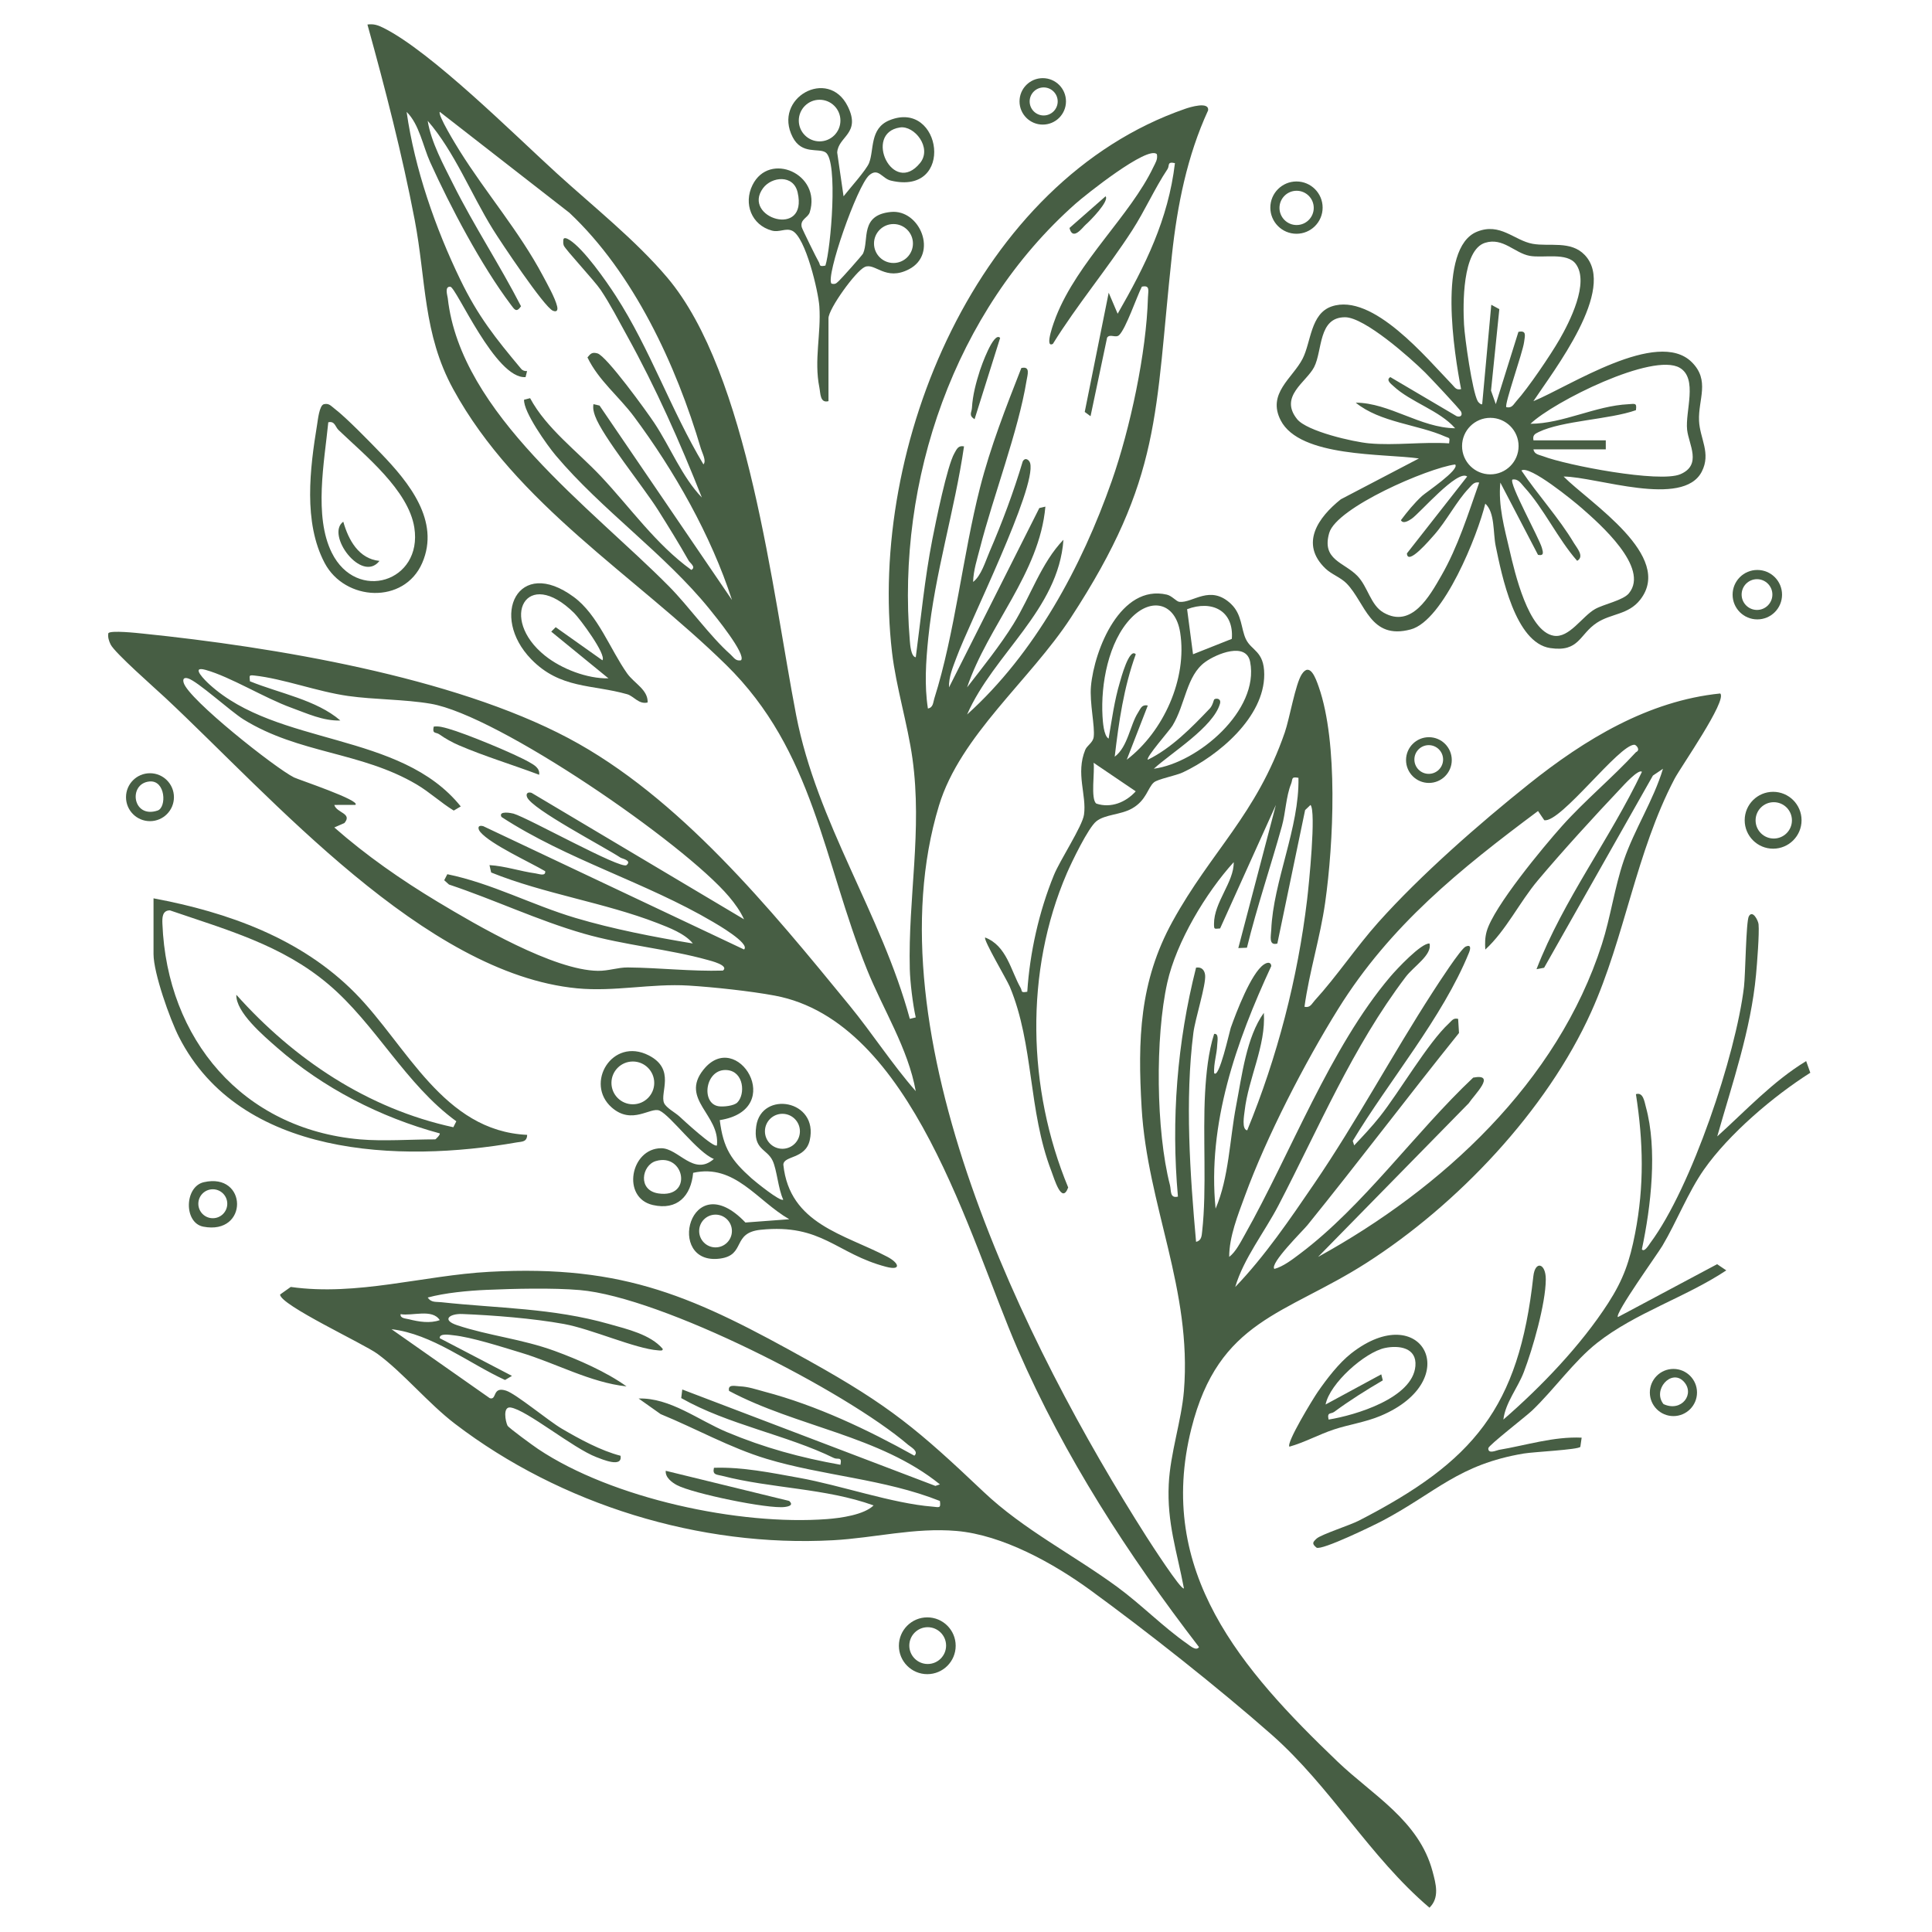
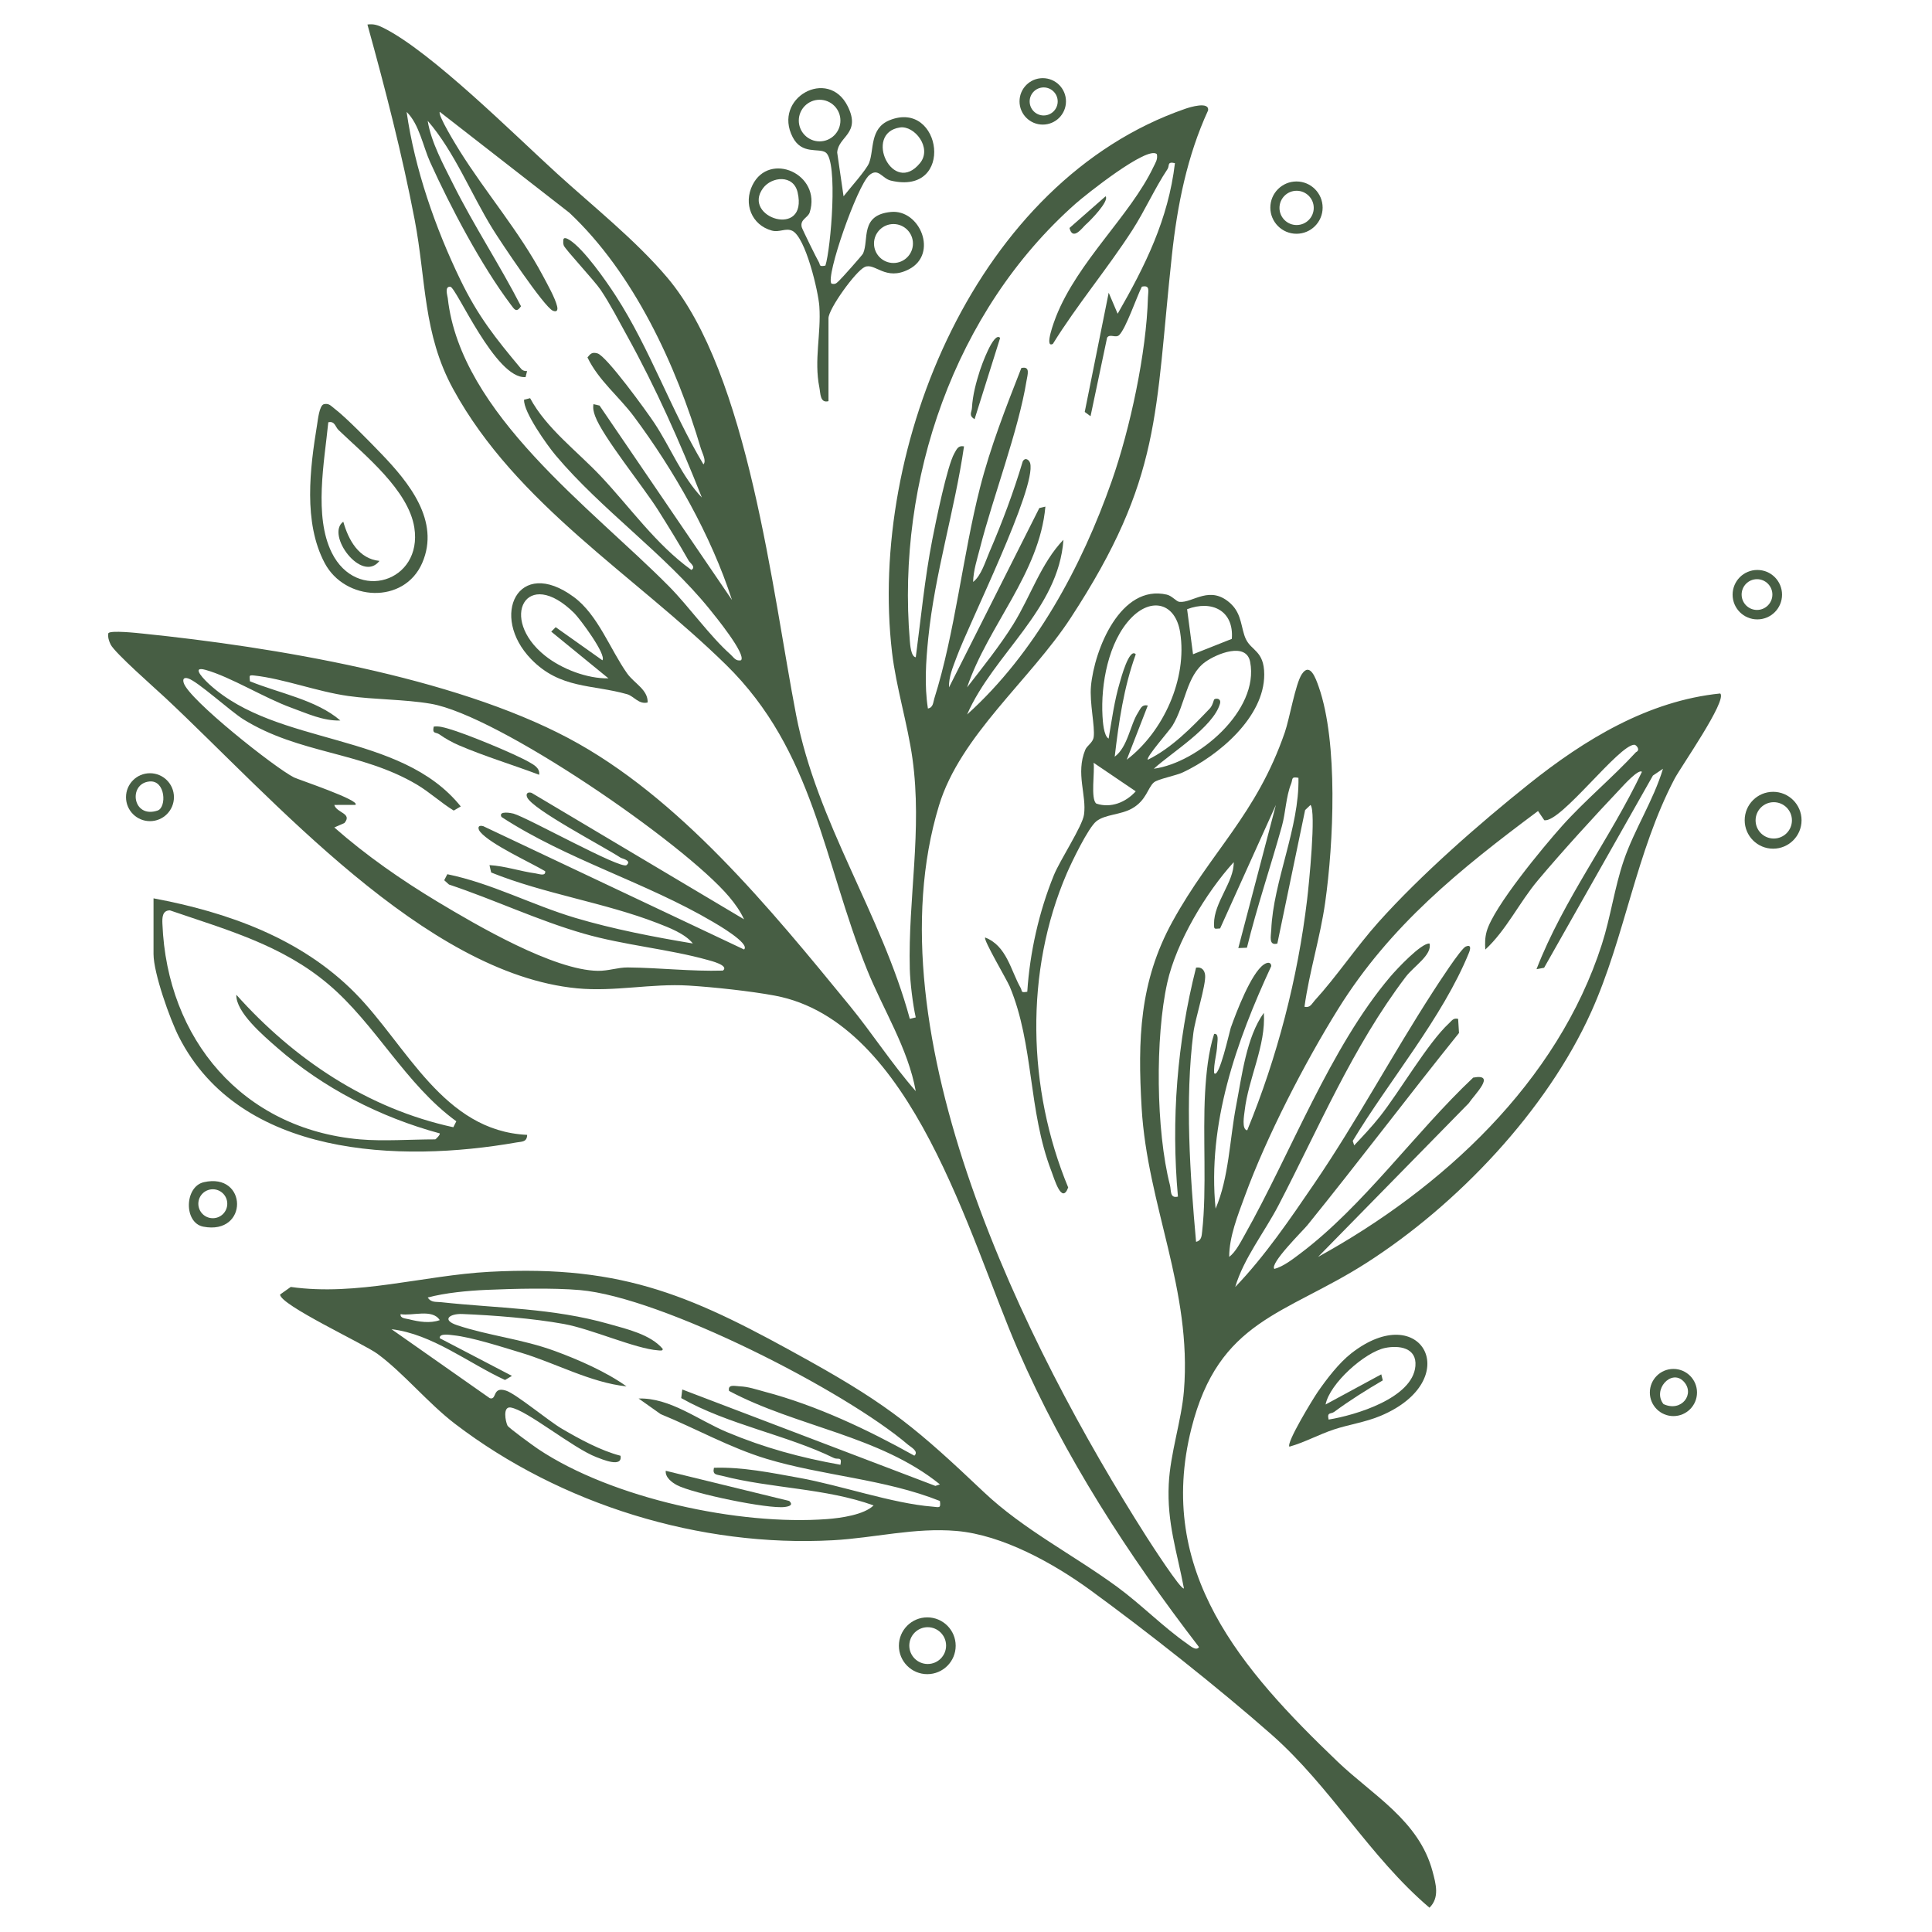
<svg xmlns="http://www.w3.org/2000/svg" id="Calque_1" version="1.1" viewBox="0 0 1024 1024">
  <defs>
    <style> .st0 { fill: #475e44; } </style>
  </defs>
  <path class="st0" d="M482.22,540.01l3.14-.76c-1.55-6.92-2.97-18.59-3.15-25.6-.95-37.79,6.72-73.37,1.41-111.6-2.54-18.28-8.67-37.93-10.82-56.25-12.79-109.25,45.05-249.97,155.43-288.15,2.3-.8,12.8-4.08,12.08.88-11.13,24.18-16.32,50.3-19.17,76.67-9.11,84.17-5.15,118.08-53.64,192.29-21.62,33.08-58.53,62.32-69.82,99.46-36.75,120.94,45.77,286.73,110.01,387.61,1.45,2.28,18.6,28.91,19.81,27.28-3.68-19.53-9.03-34.62-8.04-55.16.79-16.46,6.75-33.71,8.04-49.45,4.38-53.71-19.36-98.18-22.41-150.03-2.12-36.07-1.19-66.9,16.35-98.77,20.6-37.43,44.45-56.64,59.51-100.18,2.58-7.46,5.62-25.71,9.03-30.9,4.31-6.55,7.37,2.12,8.96,6.65,10.41,29.59,7.86,83.07,3.43,114.33-2.64,18.65-8.41,36.65-10.97,55.29,3.08.67,3.81-1.57,5.43-3.34,11.57-12.65,22.07-28.41,33.67-41.39,22.35-25.01,53.54-52.34,79.91-73.39,29.49-23.55,63.14-44.07,101.36-47.94,3.77,3.75-20.93,38.93-24.23,45.23-20.46,39.01-26.32,83.93-44.16,123.52-23.61,52.42-71.05,102.3-119.21,133.11-43.08,27.55-78.21,29.93-92.72,87.73-19.07,75.95,26.81,128.02,77.48,176.54,18.54,17.76,43.18,31.21,50.36,58.23,1.73,6.51,3.85,13.84-1.65,19.2-31.88-27.12-52.24-64.05-83.8-91.84-27.75-24.44-66.01-54.67-95.97-76.5-19.44-14.17-46.53-29.24-70.87-31.34-22.26-1.92-43.57,3.72-65.47,4.92-70.53,3.86-144.34-18.9-200.35-61.69-14.32-10.94-27.35-26.99-41.14-37.12-7.22-5.31-51.54-25.84-51.6-31.42l5.66-4.02c35.14,4.96,70.26-6.12,105.24-8.02,72.26-3.94,109.27,13.61,169.91,47.41,42.47,23.68,57.51,36.48,92.07,69.22,21.13,20.02,47.57,33.32,70.92,50.45,12.56,9.21,24.45,21.34,37,30.07,1.43,1,4.79,4.05,6.25,1.74-37.71-49.04-71.31-100.91-96.09-157.83-25.65-58.9-55.57-173.77-128.74-187.45-12.89-2.41-32.58-4.52-45.78-5.33-19.58-1.19-39.22,3.36-58.96,1.47-80.97-7.75-161.72-101.06-218.2-153.89-5.42-5.07-27.01-24-29.11-28.39-.91-1.91-1.54-3.81-1.2-5.95,1.17-1.64,15.4-.1,18.15.19,69.41,7.1,164.26,22.86,225.65,55.41,58.74,31.15,107.28,90.71,148.99,141.65,12.13,14.81,22.54,31.08,35.16,45.47-4.04-22.61-17.29-43.23-25.82-64.4-23.35-57.98-28.04-115.8-74.75-161.6-48.54-47.58-111.14-84.92-144.58-146.07-16.07-29.38-14.3-57.63-20.43-89.76-6.63-34.7-15.62-69.52-25.04-103.5,3.33-.47,5.65.36,8.55,1.81,25.45,12.75,69.42,56.68,92.03,77.25,19.1,17.38,41.56,35.22,58.33,55.05,43.09,50.96,55.78,167.12,68.32,231.91,11.1,57.32,45.11,105.23,60.24,160.96ZM226.7,64.11c1.8,11.27,8.34,23.2,13.52,33.57,10.99,22.02,24.69,42.75,35.93,64.65-2.5,3.56-3.41,1.8-5.45-.91-15.58-20.69-31.97-51.74-42.71-75.47-3.81-8.42-5.76-20.11-12.47-26.64,4.25,30.07,15.23,61.6,28.45,88.91,9.41,19.43,18.6,30.94,32.25,47.26.82.98,1.91,1.27,3.14,1.2l-.79,3.19c-15.87,1.24-36.72-47.67-39.9-47.9s-1.49,4.7-1.34,6.07c6.79,61.3,76.12,111.16,117.23,152.72,10.55,10.66,21.67,26.4,32.57,36.06,1.78,1.58,2.76,3.75,5.64,3.14,2.88-3.15-13.85-23.6-16.73-27.17-23.64-29.19-57.12-52.47-81.49-81.4-4.56-5.41-17.23-23.21-16.77-29.54l3.19-.81c8.62,16.05,25.02,28.13,37.58,41.49,15.61,16.6,29.04,35.93,47.87,49.54,2.65-1.52-.65-3.57-1.44-4.95-5.14-9.08-10.68-18.05-16.25-26.87-7.68-12.16-29.39-38.93-33.31-49.74-.77-2.13-1.25-4.02-.88-6.29l3.23.74,70.2,103.05c-11.13-34.26-30.49-68.41-52.01-97.29-7.89-10.59-18.75-19.11-24.59-31.28,1.65-2.05,2.46-2.9,5.28-2.14,4.8,1.3,26.18,30.89,30.18,36.92,8.59,12.97,14.57,28.43,25.17,39.49-11.47-29.03-24.47-58.33-39.63-85.71-4.45-8.04-8.89-16.72-13.99-24.33-3.29-4.91-18.85-21.54-19.57-23.55-.34-.94-.32-1.95-.25-2.94.15-1.66,1.96-.83,3.23-.04,7.61,4.74,19.47,21.76,24.6,29.7,18.2,28.14,29.21,60.53,46.45,89.29,1.71-1.84-.66-6.04-1.32-8.26-13.11-44.35-35.66-93.1-69.73-125.1l-68.68-53.47c-1.31,1.48,8.75,17.84,10.5,20.63,14.02,22.41,31.57,42.63,44.07,66.13,2.29,4.3,6.62,11.96,7.62,16.35.48,2.08-.22,3.15-2.28,2.27-4.62-1.95-27.71-36.58-31.83-43.23-11.52-18.56-20.21-40.9-34.45-57.36ZM613.14,81.69c-4.87-4.71-38.03,21.79-43.13,26.32-64.19,56.88-94.9,146.55-87.79,231.56.16,1.93.59,8.54,3.16,8.79,2.75-20.78,4.73-41.72,8.75-62.33,1.81-9.29,7.9-39.17,11.71-45.78,1.27-2.21,2-4.27,5.11-3.66-4.96,34.02-15.48,67.3-18.95,101.6-1.26,12.48-2.1,24.98-.19,37.33,2.86-.5,2.74-3.23,3.41-5.36,10.87-34.3,15.11-76.03,24.18-111.57,5.55-21.75,13.76-42.69,21.93-63.53,4.94-1.16,3.27,3.57,2.75,6.76-4.33,26.62-17.7,61.33-24.68,88.71-1.5,5.87-3.48,11.8-3.63,17.91,4.31-3.28,6.48-10.83,8.72-16.02,6.7-15.52,12.74-31.67,17.59-47.89,1.41-2.45,3.51-.63,3.93.97,3.43,13.05-32.41,84.89-39.01,102.89-1.88,5.13-4.21,10.29-4,15.94l47.86-95.05,3.22-.76c-3.14,35.4-30.46,63.11-41.5,95.81,8.02-10.38,17.67-22.4,24.61-33.66,9.05-14.67,14.71-32.42,26.46-44.59-2.61,37.1-37.01,60.47-51.07,92.62,35.94-32.39,60.73-78.33,76.67-123.73,9.75-27.79,18.39-68.02,19.19-97.4.09-3.37,1.29-6.63-3.23-5.63-2.8,5.51-8.38,22.06-12.02,25.65-1.82,1.79-4.97-.89-6.41,1.38l-8.77,41.63-3.08-2.27,12.7-63.19,4.75,11.15c14.65-25.53,26.84-50.01,30.36-79.83-4.35-.96-2.72,1.33-3.94,3.17-6.89,10.37-11.96,21.99-18.71,32.45-13.19,20.43-29.21,39.47-42.04,60.18-4.88,2.59,1.02-12.8,1.63-14.35,11.59-29.42,39.46-53.74,51.62-79.33,1.1-2.31,2.43-4.07,1.86-6.91ZM180.37,381.89c-9.12.28-17.59-3.74-25.95-6.77-14.28-5.18-32.21-16.37-45.43-20.06-8.6-2.4.18,6,1.96,7.63,36.21,33.07,101.18,24.81,133.26,64.74l-3.71,2.19c-6.89-4.21-12.73-9.75-19.71-13.87-29.51-17.4-62.19-16.16-91.72-34.44-6.84-4.24-24.36-20.24-29.37-21.74-2.14-.64-2.97.2-2.34,2.34,2.59,8.81,48.52,45.17,58.46,50.14,2.29,1.14,35.68,12.26,32.54,14.55l-11.18.03c1.27,4.3,9.74,4.41,5.36,9.6l-5.35,2.34c16.92,14.86,35.52,27.82,54.81,39.42,20.78,12.49,61.46,36.27,84.89,36.57,5.73.07,10.52-1.84,15.91-1.79,16.87.16,33.51,2.16,50.37,1.66,3.46-2.77-6.71-5.25-7.95-5.6-20.76-5.82-44.39-7.82-65.85-14-24.25-6.98-47.48-18.03-71.4-26.01l-2.52-2.28,1.64-3.19c23.57,4.83,44.89,16.32,67.85,23.15,19.96,5.94,41.7,10.14,62.28,13.56-4.11-5.19-12.56-8.39-18.74-10.79-28.12-10.91-59.98-15.46-88.15-26.83l-.89-3.91c8.22.48,16.32,3.28,24.38,4.38,1.73.24,5.51,1.76,5.14-1.15-8.12-4.8-28.77-14.16-34.36-20.75-1.56-1.84-1.44-3.94,1.52-3.13l138.24,65.37c3.44-3.19-14.82-13.65-16.49-14.64-35.54-20.96-77.37-32.98-112.08-55.61-1.83-3.47,5.34-2.06,6.38-1.76,7.94,2.34,56.91,29.75,59.9,27.29s-2.38-3.43-3.17-3.95c-8.94-5.88-46.77-25.58-49.51-32-.84-1.96.34-2.99,2.35-2.35l112.62,67.03c-2.04-4.41-4.82-8.29-7.95-12-24.01-28.42-122.37-96.12-158.06-102.25-13.87-2.38-30.12-2.18-43.79-4.12-16.64-2.36-34.14-9.13-49.86-10.86-3.15-.35-2.3.28-2.25,3.06,15.57,6.37,35.3,9.86,47.91,20.77ZM787.24,503.28c-.22-3.3-.18-6.4.73-9.63,3.66-13,29.95-44.69,39.95-55.87,12.16-13.6,26.78-25.63,39.16-39.1,2.68-1.22.05-3.95-.8-3.95-8.22-.08-38.97,41.4-47.77,40.02l-3.32-4.9c-41.36,30.85-78.29,60.53-105.91,104.88-17.74,28.49-37.94,67.64-49.44,99.08-3.71,10.13-8.36,21.67-8.34,32.36,3.45-2.57,6.1-7.91,8.24-11.7,24.28-42.99,45.25-99.24,77.16-136.83,3.37-3.97,16.45-17.94,20.77-17.56,1.54,5.99-8.28,11.99-12.63,17.72-28.2,37.19-46.03,79.99-67.4,121.03-7.46,14.32-18.44,28.08-22.95,43.31,15.59-16.19,29.1-36.03,41.86-54.74,22.49-32.99,41.25-68.19,62.86-101.63,2.55-3.95,14.83-22.97,17.45-24.08,2.91-1.23,2.63,1.05,1.71,3.31-13.95,34.32-42.46,67.91-61.59,99.71l.77,2.36c4.6-4.86,9.4-9.96,13.55-15.19,10.55-13.31,25.45-39.11,36.71-49.53,1.57-1.45,2.27-2.93,4.83-2.33l.46,7.48c-27.08,33.69-53.15,68.27-80.34,101.86-2.36,2.92-20.18,20.4-17.52,23.19,4.67-1.22,9.68-5.11,13.53-8.01,33.7-25.31,61.09-64.42,91.86-93.39,12.51-2.33.74,8.9-2.38,13.6l-79.85,81.44c65.76-36.19,126.94-92.5,150.44-165.75,4.65-14.48,6.66-29.89,11.57-44.32,5.68-16.66,15.71-31.76,20.8-48.65l-5.33,3.59-57.67,101.87-4.03.76c14.31-36.96,38.89-68.88,55.87-104.6-1.73-1.74-9.79,7.21-11.22,8.73-13.88,14.64-31,33.41-43.89,48.73-9.83,11.68-16.8,26.52-27.91,36.75ZM688.2,412.26c-4.07-.72-2.88.63-3.9,3.19-2.7,6.74-2.89,15.3-4.85,22.37-5.98,21.52-13.23,42.76-18.55,64.49l-4.57.19,19.92-75.87-29.57,65.47c-3.08.15-3.21.74-3.23-2.42-.05-11.45,10.67-22.24,10.44-32.71-14.69,16.17-30.39,42.27-35.2,63.82-6.48,29.06-6.01,78.43,1.41,107.34.73,2.84-.2,7.17,4.23,6.09-3.67-40.74-.43-81.77,9.61-121.36,2.87-.47,4.51,1.24,4.8,3.98.54,5.09-5.28,23.16-6.22,30.55-4.53,35.54-1.77,75.2,1.42,110.79,2.9-.6,2.97-3.14,3.23-5.53,2.51-22.4.26-50.43,1.55-73.5.57-10.13,1.73-21.61,4.79-31.15,2.65-.43,1.71,3.87,1.65,5.64-.19,5.25-1.93,9.9-1.65,15.11,2.58,3.52,8.23-22.33,8.8-23.93,2.86-8.1,10.79-29,17.52-33.59,2.13-1.46,3.87-1.24,3.97.81-18.53,40-33.97,83.63-29.51,128.57,7.09-16.46,7.45-36.72,10.89-54.58,3.06-15.86,5.44-36.36,14.68-49.2,1.17,17.44-8.23,34.66-10.19,52.09-.24,2.11-1.67,9.74,1.38,10.18,15.94-38.84,26.77-80.49,31.76-122.36.87-7.29,4.91-46.93,1.78-50.1l-2.85,2.72-14.72,70.74c-4.73,1.28-3.36-3.98-3.23-7.24,1.05-25.73,14.99-54.26,14.42-80.58ZM481.5,765.92c-33.6-28.82-130.69-78.41-174.19-82.16-14.3-1.23-34.96-.74-49.56-.1-9.74.43-21.87,1.57-31.06,4.06,1.85,2.78,4.38,2.17,7.11,2.47,30.5,3.3,59.03,3.05,89.04,11.57,9.6,2.72,21.84,5.51,28.39,13.13.23,1.25-1.4.9-2.4.83-12.07-.84-35.29-11.32-49.92-13.98-16.4-2.97-37.25-4.62-53.95-5.29-6.53-.26-11.2,3.1-2.65,5.95,16.82,5.6,34.35,7.27,51.83,13.68,12.36,4.53,27.39,11.12,37.93,18.74-19.22-2.06-37.3-12.28-56.27-17.97-9.93-2.98-25.76-8.13-35.58-9.14-1.67-.17-7.46-1.23-7.15,1.56l38.28,19.98-3.68,2.17c-19.41-8.94-38.59-24.38-60.16-26.91l52.09,36.56c3.92,1.21,1.12-6.45,8.68-3.98,5.27,1.72,22.45,16.02,29.45,20.12,9.42,5.52,20.74,11.69,31.16,14.37,1.17,6.59-9.75,1.88-12.74.75-12.45-4.72-37.06-25.12-45.56-26.33-4.23-.6-2.68,7.4-1.6,9.61.57,1.17,13.87,10.84,16.29,12.45,39.13,26.14,106.43,40.61,153.06,37.09,7.23-.55,19.59-2.24,24.69-7.25-25.58-9.21-54.12-8.92-80.21-15.66-2.96-.77-5.32-.38-4.41-4.28,15.11-.5,30.16,2.62,45,5.29,22.1,3.97,49.58,13.64,70.95,15.31,3.34.26,4.38,1.15,3.81-3.01-29.26-11.67-62.13-13.34-91.87-22.33-19.36-5.85-37.5-16.08-56.14-23.71l-11.68-8.27c16.68-.48,31.52,11.41,46.84,17.82,19.88,8.33,38.9,13.5,60.14,17.3.92-4.64-1.35-2.55-3.5-3.6-24.97-12.23-56.08-17.63-80.9-31.74l.56-4.56,134.16,51.1,2.4-.81c-32.12-25.95-75.9-30.44-111.77-49.54-.81-3.74,3.29-2.51,5.62-2.43,4.61.17,8.78,1.67,13.15,2.83,27.6,7.28,54.66,20.1,79.45,33.93,2.53-2.26-1.88-4.57-3.12-5.63ZM233.07,699.69c-3.93-6.16-14.53-2.07-20.75-3.16-.37,2.28,2.82,2.29,4.43,2.71,5.22,1.33,11.24,2.3,16.32.45Z" />
-   <path class="st0" d="M812.77,212.62c18.97-7.77,65.65-38.65,83.84-20.74,9.92,9.77,3.4,19.82,3.92,31.17.44,9.44,6.46,17.12,1.46,26.9-9.93,19.45-55.9,2.71-73.25,2.62,13.98,14.07,58.77,42.15,40.58,65.32-6.28,8-15.36,7.21-22.95,12.19-9.35,6.14-9.27,15.7-24.71,13.41-18.63-2.76-25.71-38.64-28.92-54.14-1.43-6.9-.33-17.77-5.51-22.41-4,16.53-22.01,62-39.53,66.67-21.56,5.75-23.97-14.1-33.96-24.35-3.17-3.25-7.97-4.81-11.23-7.94-13.7-13.15-3.87-27.09,8.15-36.68l41.4-21.65c-18.49-2.67-63.07-.44-73.25-20.18-7.37-14.3,6.33-22.37,11.61-32.7,4.5-8.79,4.15-23.89,15.4-27.7,21.78-7.39,50.44,27.61,63.84,41.41,1.52,1.56,2.09,3.02,4.75,2.42-3.51-18.17-12.85-74.72,8.4-83.42,12.32-5.04,19.78,4.65,29.51,6.4,8.97,1.61,20.19-1.86,27.62,5.92,17.25,18.07-16.62,61.49-27.19,77.47ZM826.5,180.07c5.37-9.34,16.09-30.21,8.7-40.18-4.68-6.31-17.29-2.96-24.45-4.29-8.02-1.49-14.09-9.87-23.6-6.92-12.2,3.79-11.76,32.94-11.19,43.31.39,7.19,4.38,35.47,7.26,40.64.4.72,1.81,2.01,2.37,1.59l4.82-52.69,4.27,2.32-4.41,43.19,2.53,7.15,11.99-38.3c4.5-.93,3.44,2.06,3.01,5.41-.71,5.58-10.61,33.19-9.41,34.51,3.07.67,3.82-1.57,5.43-3.34,6.05-6.65,18.09-24.44,22.67-32.41ZM725.74,234.99c13.5,1.25,28.64-.92,42.32,0,.46-3.38.2-2.59-2.02-3.58-14.45-6.45-34.56-7.44-47.48-17.99,17.89.08,34.28,13.35,52.69,13.57-8.31-9.5-23.54-13.78-32.72-22.36-1.26-1.18-4.15-3.22-1.63-4.76l35.17,20.73c1.99.65,3.19-.4,2.35-2.35-.56-1.3-16.63-18.39-19.1-20.83-7.78-7.69-32.03-29.23-42.37-29.27-14.38-.05-11.9,17.64-16.45,26.45-4.11,7.96-18.69,15.5-9.02,27.54,5.21,6.48,29.77,12.08,38.24,12.86ZM812.77,238.18c.44,2.71,3.11,2.87,5.14,3.65,12.53,4.8,61.67,14.23,72.71,9.52,11.61-4.95,4.45-15.77,3.59-23.53-1.08-9.84,5.8-27.15-3.88-32.86-14.23-8.39-66.95,17.97-79.15,29.66,17.29-.09,34.47-9.56,51.93-10.38,3.32-.15,4.57-.96,3.96,3.17-14.04,4.97-38.96,5.5-51.53,11.57-2.2,1.06-3.26,1.74-2.77,4.41h38.33v4.79h-38.33ZM804.88,236.44c0-8.27-6.71-14.98-14.98-14.98s-14.98,6.71-14.98,14.98,6.71,14.98,14.98,14.98,14.98-6.71,14.98-14.98ZM771.24,246.18c-14.52,1.94-62.8,22.8-66.72,36.27-4.17,14.33,7.83,15.49,14.88,22.75,5.68,5.85,6.98,15.57,13.99,19.54,14.82,8.39,24.25-8.66,30.54-19.61,8.8-15.3,14.24-32.77,20.08-49.37-2.8-.57-3.94,1.44-5.6,3.16-6.19,6.41-11.91,17.47-18.39,24.73-1.96,2.19-14.05,16.53-14.32,9.65l31.93-40.73c-5.11-4.01-25.17,19.54-29.47,22.41-1.47.98-4.49,2.93-5.65.73,3.46-4.59,6.93-8.86,11.15-12.8,1.95-1.82,20.4-14.13,17.58-16.74ZM863.41,314.39c11.01-13.53-15.65-36.85-25.06-45.08-4.3-3.76-27.78-23.02-31.96-19.92,8.58,12.81,19.96,25.21,27.82,38.43,1.54,2.59,5.73,7.15,1.72,9.43-10.21-11.57-17.74-27.85-28-39.04-1.78-1.95-3.2-4.58-6.33-4.03-1.89,2.1,14.18,30.95,15.65,36.24.65,2.35,1.22,4.3-2.07,3.67l-19.97-38.31c-1.18,12.3,2.14,23.97,4.89,35.81s9.89,43.04,23.38,45.36c8.24,1.41,15.06-10.26,21.97-14.15,4.62-2.6,14.85-4.58,17.95-8.38Z" />
  <path class="st0" d="M652.53,320.17c5.81,5.53,5.22,13.09,7.8,18.55,2.96,6.27,9.69,6.21,9.74,18.71.09,22.73-24.35,43.11-43.05,51.91-3.88,1.83-13.27,3.53-15.42,5.34-3.3,2.79-3.93,9.54-11.68,13.87-6.06,3.39-14.14,3.03-18.82,6.73-4.31,3.4-13.08,21.63-15.62,27.5-22.49,52.03-20.97,114.44.68,166.6-3.4,9.26-7.36-4.65-8.92-8.7-12.37-32.15-9.2-67.02-22.04-97.73-1.55-3.71-14.13-24.86-13.05-26.06,11.44,4.42,13.58,17.52,18.79,26.68.99,1.75-.18,2.78,3.54,2.06,1.34-20.81,6.22-42.47,14.09-61.77,3.28-8.06,15.08-25.86,15.97-32.07,1.49-10.37-4.49-21.78.66-34.35.99-2.41,4.05-3.71,4.48-6.83.75-5.5-2.24-18.16-1.45-26.86,1.79-19.6,15.75-54.21,40.19-48.59,2.79.64,5.05,3.68,6.71,3.84,7.16.7,16.3-9.41,27.41,1.16ZM597.2,402.67c19.42-14.84,32.19-42.9,28.31-67.45-2.48-15.67-15.18-18.85-25.98-7.67-12.12,12.56-16.14,35.18-15.18,52.02.16,2.74.61,10.46,3.24,11.9,1.72-10.03,3.06-20.16,5.99-29.95.41-1.37,4.95-18.54,8.4-14.74-6.36,17.57-8.98,35.79-11.16,54.29,7-5.25,8.09-16.76,12.43-23.49,1.37-2.13,1.91-4.3,5.11-3.65l-11.16,28.74ZM652.89,338.61c1.18-14.9-10.5-20.72-23.7-15.72l3.14,23.88,20.57-8.16ZM611.55,407.45c23.34-3.15,56.03-30.91,51.05-56.64-2.07-10.7-17.71-4.33-23.8.06-10.04,7.24-10.45,22.38-17.36,33.74-1.59,2.61-14.26,16.86-13.07,18.06,12.53-6.13,23.21-17.02,32.82-27.12,1.6-1.68,2.13-4.63,2.33-4.81.96-.85,3.93-.62,3.08,2.29-3.63,12.44-25.74,25.91-35.05,34.42ZM579.62,404.28c.75,4.44-1.72,19.42,1.48,21.65,7.72,2.55,15.62-.68,20.86-6.51l-22.34-15.14Z" />
-   <path class="st0" d="M910.2,602.29c15.27-13.77,29.37-29.09,47.1-39.89l2.2,6.18c-19.51,12.37-43.12,32.39-56.41,51.37-8.35,11.93-14.48,27.72-21.97,40.31-2.75,4.62-25.28,35.86-23.63,37.84l52.62-28.05,4.86,3.28c-21.48,14.28-48.22,22.44-68.53,38.48-12.21,9.64-22.78,24.71-34.43,35.84-3.1,2.96-23.05,18.4-23.17,19.92-.25,3.36,4.47,1.08,5.62.89,14.47-2.42,28.97-7.15,43.85-6.47l-.7,4.87c-1.12,1.53-24.73,2.65-30,3.54-34.43,5.77-46.46,20.56-74.66,35.53-4.5,2.39-32.46,16.01-35.17,14.35-2.43-2.02-2.2-2.75.03-4.78,2.44-2.22,17.55-7.03,22.41-9.53,60.83-31.32,84.8-59.62,92.48-129.5.94-8.51,6.65-6.99,6.6,1.66-.07,12.87-6.94,36.81-11.67,49.16-3.22,8.42-9.72,16.1-10.81,25.11,20.03-17.37,41.1-39.31,55.58-61.78,8.05-12.49,11.37-22.14,14.23-36.87,4.9-25.26,4.36-48.49.44-73.82,3.87-1.23,4.52,4.02,5.25,6.68,6.24,22.59,2.73,52.79-2.09,75.53,1.25,1.94,3.92-2.63,4.53-3.46,21.73-29.19,45.26-99.47,49.59-135.66.77-6.45,1.06-34.65,2.57-37.36,2.01-3.61,4.97,2.26,5.15,4.22.46,4.92-.8,20.93-1.34,26.74-2.75,29.4-12.57,57.51-20.54,85.64Z" />
  <path class="st0" d="M81.36,476.13c39.42,7.38,78.32,21.24,106.94,50.29,27.39,27.81,46.62,73.04,91.1,75.08-.07,3.89-2.89,3.54-5.57,4.01-62.07,10.9-146.52,7.8-178.96-55.85-4.84-9.5-13.5-33.95-13.5-43.99v-29.54ZM190.75,603.89c12.28,1.08,27.27,0,39.92,0,.3,0,2.85-2.58,2.39-3.17-31.5-8.54-61.64-23.95-86.26-45.51-7.08-6.2-21.89-18.74-21.54-27.96,30.61,34.23,69.59,60.36,115.01,70.21l1.59-3.15c-27.01-19.64-42.7-51.42-67.87-72.68-24.72-20.88-53.95-28.82-83.94-39.12-4.15.02-4.09,4.08-3.97,7.12,2.41,61.12,42.47,108.78,104.66,114.26Z" />
-   <path class="st0" d="M360.16,591.78c1.86,1.75,18.33,16.97,19.83,15.29,1.71-16.18-19.6-24.35-7.25-39.99,17.87-22.62,44.66,20.99,8.75,26.61,1.86,15.01,6.11,21.26,16.92,30.92,1.73,1.55,15.38,12.65,16.72,11.21-2.69-5.65-3.33-15.82-5.65-20.68-3.05-6.39-10.5-5.72-8.65-18.32,2.78-18.93,33.18-13.96,28.35,7.53-2.28,10.16-13.87,8.03-13.99,12.98,3.3,31.52,32.33,36.79,55.1,48.79,6.32,3.33,7.53,7.43-.53,5.34-26.54-6.89-34.07-23-66.6-19.65-15.42,1.59-7.72,13.39-21.48,15.26-29.38,3.99-16.16-50.2,13.41-19.11l23.23-1.74c-17.08-9.76-28.83-29.54-50.94-24.6-1.14,12.3-8.43,20.05-21.39,17.06-16.72-3.86-11.82-30.03,4.46-30.09,9.14-.03,17.26,15.07,27.91,5.68-8.55-3.29-22.86-22.94-28.77-25.61-4.75-2.15-14.55,7.84-25.37-1.67-14.5-12.75.27-37.5,19.63-27.61,14.4,7.36,5.74,19.83,8.13,25.27,1.14,2.58,5.98,5.07,8.17,7.13ZM346.76,573.96c0-6.26-5.08-11.34-11.34-11.34s-11.34,5.08-11.34,11.34,5.08,11.34,11.34,11.34,11.34-5.08,11.34-11.34ZM390.79,584.35c4.32-4.31,3.56-16.35-5.38-17.18-11.64-1.07-14.15,17.71-4.53,19.17,2.55.39,8.12-.2,9.91-1.99ZM423.97,599.61c0-5.12-4.15-9.27-9.27-9.27s-9.27,4.15-9.27,9.27,4.15,9.27,9.27,9.27,9.27-4.15,9.27-9.27ZM347.6,615.39c-7.43,2.21-9.79,15.49,1.37,17.15,18.45,2.73,13.88-21.69-1.37-17.15ZM387.93,652.46c0-4.79-3.89-8.68-8.68-8.68s-8.68,3.89-8.68,8.68,3.89,8.68,8.68,8.68,8.68-3.89,8.68-8.68Z" />
  <path class="st0" d="M439.08,212.63c-4.5,1.17-4.17-4.14-4.8-7.28-2.92-14.63,1-28.3-.01-43-.54-7.81-7.27-36.62-14.36-40.03-3.46-1.66-6.77,1.01-10.83-.11-10.77-2.95-15.11-14.27-10.25-24.11,8.92-18.07,36.69-5.91,30.35,14.41-.93,2.99-5.28,3.71-4.24,7.91.24.99,8.07,16.92,8.96,18.31,1.03,1.63-.1,2.8,3.58,2.04,2.85-8.8,6.83-55.41.11-59.98-3.68-2.5-12.59,1.35-17.46-8.1-10.72-20.77,18.84-37.14,29.16-16.39,7.24,14.56-5.08,15.92-5.56,24.56l3.37,23.18c3-3.86,12.03-13.92,13.51-17.62,2.77-6.93.24-18.38,10.84-22.69,27.76-11.28,34.97,40.18.71,31.99-4.66-1.11-6.63-7.06-11.47-2.84-6.4,5.58-23.27,53.89-19.98,57.46,2.25.52,2.63-.33,4.02-1.55,1.14-1,12.33-13.55,12.72-14.43,3.25-7.34-1.79-20.42,14.77-22.02,15.38-1.49,25.2,22.25,9.56,30.37-12.5,6.5-17.97-3.67-23.45-1.2-4.76,2.15-19.22,22.14-19.22,27.2v43.92ZM445.44,63.9c0-6.09-4.94-11.03-11.03-11.03s-11.03,4.94-11.03,11.03,4.94,11.03,11.03,11.03,11.03-4.94,11.03-11.03ZM476.97,67.56c-19.55,2.99-3.73,36.69,10.71,18.81,6.49-8.04-3.02-19.99-10.71-18.81ZM404.44,99.72c-11.53,15.56,23.98,26.96,18.32,2.26-2.21-9.63-13.77-8.4-18.32-2.26ZM483.88,129.07c0-5.7-4.62-10.32-10.32-10.32s-10.32,4.62-10.32,10.32,4.62,10.32,10.32,10.32,10.32-4.62,10.32-10.32Z" />
  <path class="st0" d="M202.08,240.48c14.47,15.06,31.38,35.59,21.71,57.88-9.56,22.04-40.96,20.38-51.72.03-11.39-21.54-7.8-50.1-4-73.32.41-2.52,1.19-10.19,3.57-10.83,2.75-.66,3.83.97,5.62,2.32,6.14,4.64,18.97,17.84,24.82,23.92ZM179.43,227.92c-1.79-1.72-1.92-4.89-5.43-4.1-2.05,20.79-7.77,49.79,1.87,69.17,13.15,26.43,48.24,15.44,43.73-13.36-3.1-19.81-26.25-38.38-40.16-51.7Z" />
  <path class="st0" d="M683.43,766.77c-1.86-1.91,12.56-25.48,14.95-28.95,4.74-6.87,11.26-15.39,17.81-20.51,37.43-29.27,60.64,14.15,15.55,33.12-8.01,3.37-16.72,4.57-24.72,7.22-8.02,2.65-15.51,6.84-23.6,9.12ZM704.19,752.4c14.19-2.29,44.52-11.34,46-28.34.86-9.84-8.74-11.14-16.11-9.61-10.64,2.21-29.32,18.78-31.49,29.96l29.51-15.98.81,3.19c-8.69,5.09-17.61,10.69-25.71,16.67-1.8,1.33-3.97-.02-3.01,4.11Z" />
  <path class="st0" d="M343.26,372.32c-4.62,1.19-7.37-3.37-10.81-4.35-18.58-5.3-35.49-2.72-50.9-18.57-22.22-22.86-6.99-54.78,22.59-32.97,12.76,9.41,19.25,27.74,28.22,40.45,3.78,5.35,11.16,8.67,10.9,15.44ZM304.37,324.98c-25.43-25.17-40.28,2.81-15.42,22.61,8.75,6.97,22.29,12.17,33.54,11.95l-30.32-24.76,2.36-2.36,24.76,17.55c2.28-2.97-11.94-22.03-14.92-24.99Z" />
  <path class="st0" d="M954.86,434.75c0,8.33-6.75,15.07-15.07,15.07s-15.07-6.75-15.07-15.07,6.75-15.07,15.07-15.07,15.07,6.75,15.07,15.07ZM949.76,434.81c0-5.32-4.31-9.63-9.63-9.63s-9.63,4.31-9.63,9.63,4.31,9.63,9.63,9.63,9.63-4.31,9.63-9.63Z" />
  <path class="st0" d="M506.53,872.29c0,8.31-6.74,15.05-15.05,15.05s-15.05-6.74-15.05-15.05,6.74-15.05,15.05-15.05,15.05,6.74,15.05,15.05ZM501.45,872.2c0-5.38-4.37-9.75-9.75-9.75s-9.75,4.37-9.75,9.75,4.37,9.75,9.75,9.75,9.75-4.37,9.75-9.75Z" />
  <path class="st0" d="M701.02,110.04c0,7.66-6.21,13.86-13.86,13.86s-13.86-6.21-13.86-13.86,6.21-13.86,13.86-13.86,13.86,6.21,13.86,13.86ZM696.31,110.19c0-5.02-4.07-9.08-9.08-9.08s-9.08,4.07-9.08,9.08,4.07,9.08,9.08,9.08,9.08-4.07,9.08-9.08Z" />
  <path class="st0" d="M944.52,315.19c0,7.23-5.86,13.1-13.1,13.1s-13.1-5.86-13.1-13.1,5.86-13.1,13.1-13.1,13.1,5.86,13.1,13.1ZM939.4,315.13c0-4.5-3.65-8.15-8.15-8.15s-8.15,3.65-8.15,8.15,3.65,8.15,8.15,8.15,8.15-3.65,8.15-8.15Z" />
  <path class="st0" d="M108.06,626.58c23.21-5.27,23.79,28.19-.3,23.58-10.44-2-10.06-21.23.3-23.58ZM120.46,638.01c0-4.24-3.43-7.67-7.67-7.67s-7.67,3.43-7.67,7.67,3.43,7.67,7.67,7.67,7.67-3.43,7.67-7.67Z" />
  <path class="st0" d="M899.45,738.06c0,6.9-5.6,12.5-12.5,12.5s-12.5-5.6-12.5-12.5,5.6-12.5,12.5-12.5,12.5,5.6,12.5,12.5ZM892.22,732.05c-6.5-6.54-16.51,4.64-10.54,12.14,9.65,4.52,17.03-5.61,10.54-12.14Z" />
  <path class="st0" d="M92.19,422.53c0,7.01-5.68,12.7-12.7,12.7s-12.7-5.68-12.7-12.7,5.68-12.7,12.7-12.7,12.7,5.68,12.7,12.7ZM79.21,414.2c-11.4,1.08-9.04,19.88,4.33,15.4,4.84-1.62,4.28-16.21-4.33-15.4Z" />
  <path class="st0" d="M564.99,53.73c0,6.8-5.51,12.31-12.31,12.31s-12.31-5.51-12.31-12.31,5.51-12.31,12.31-12.31,12.31,5.51,12.31,12.31ZM560.6,53.77c0-4.1-3.33-7.43-7.43-7.43s-7.43,3.33-7.43,7.43,3.33,7.43,7.43,7.43,7.43-3.33,7.43-7.43Z" />
-   <path class="st0" d="M769.47,402.85c0,6.69-5.43,12.12-12.12,12.12s-12.12-5.43-12.12-12.12,5.43-12.12,12.12-12.12,12.12,5.43,12.12,12.12ZM764.87,402.55c0-4.2-3.41-7.61-7.61-7.61s-7.61,3.41-7.61,7.61,3.41,7.61,7.61,7.61,7.61-3.41,7.61-7.61Z" />
  <path class="st0" d="M530.1,179.1l-13.56,43.1c-3.28-2.1-1.52-3.57-1.39-6.01.39-6.79,2.17-13.42,4.24-19.87.5-1.56,7.26-21.05,10.71-17.22Z" />
  <path class="st0" d="M575.46,119.06c-1.58,1.35-6.88,8.96-8.61,1.77l19.13-16.79c2.1,2.51-8.18,13.01-10.52,15.02Z" />
-   <path class="st0" d="M285.77,410.65c-13.95-5.27-28.95-9.78-42.62-15.66-3.47-1.49-7.18-3.57-10.26-5.75-1.89-1.34-3.92-.05-3-4.13,2.69-.35,5.13.37,7.68,1.09,9.11,2.55,34.78,13.11,42.93,17.75,2.55,1.45,5.74,3.17,5.26,6.7Z" />
+   <path class="st0" d="M285.77,410.65c-13.95-5.27-28.95-9.78-42.62-15.66-3.47-1.49-7.18-3.57-10.26-5.75-1.89-1.34-3.92-.05-3-4.13,2.69-.35,5.13.37,7.68,1.09,9.11,2.55,34.78,13.11,42.93,17.75,2.55,1.45,5.74,3.17,5.26,6.7" />
  <path class="st0" d="M418.32,795.54c2.39,2.24-.21,2.91-2.38,3.19-8.83,1.17-48.84-7.17-57.13-11.57-2.66-1.41-6.3-4.1-5.95-7.61l65.46,15.99Z" />
  <path class="st0" d="M201.13,297.29c-9.47,12.12-28.66-14.06-19.18-20.78,2.72,9.62,8.14,19.69,19.18,20.78Z" />
</svg>